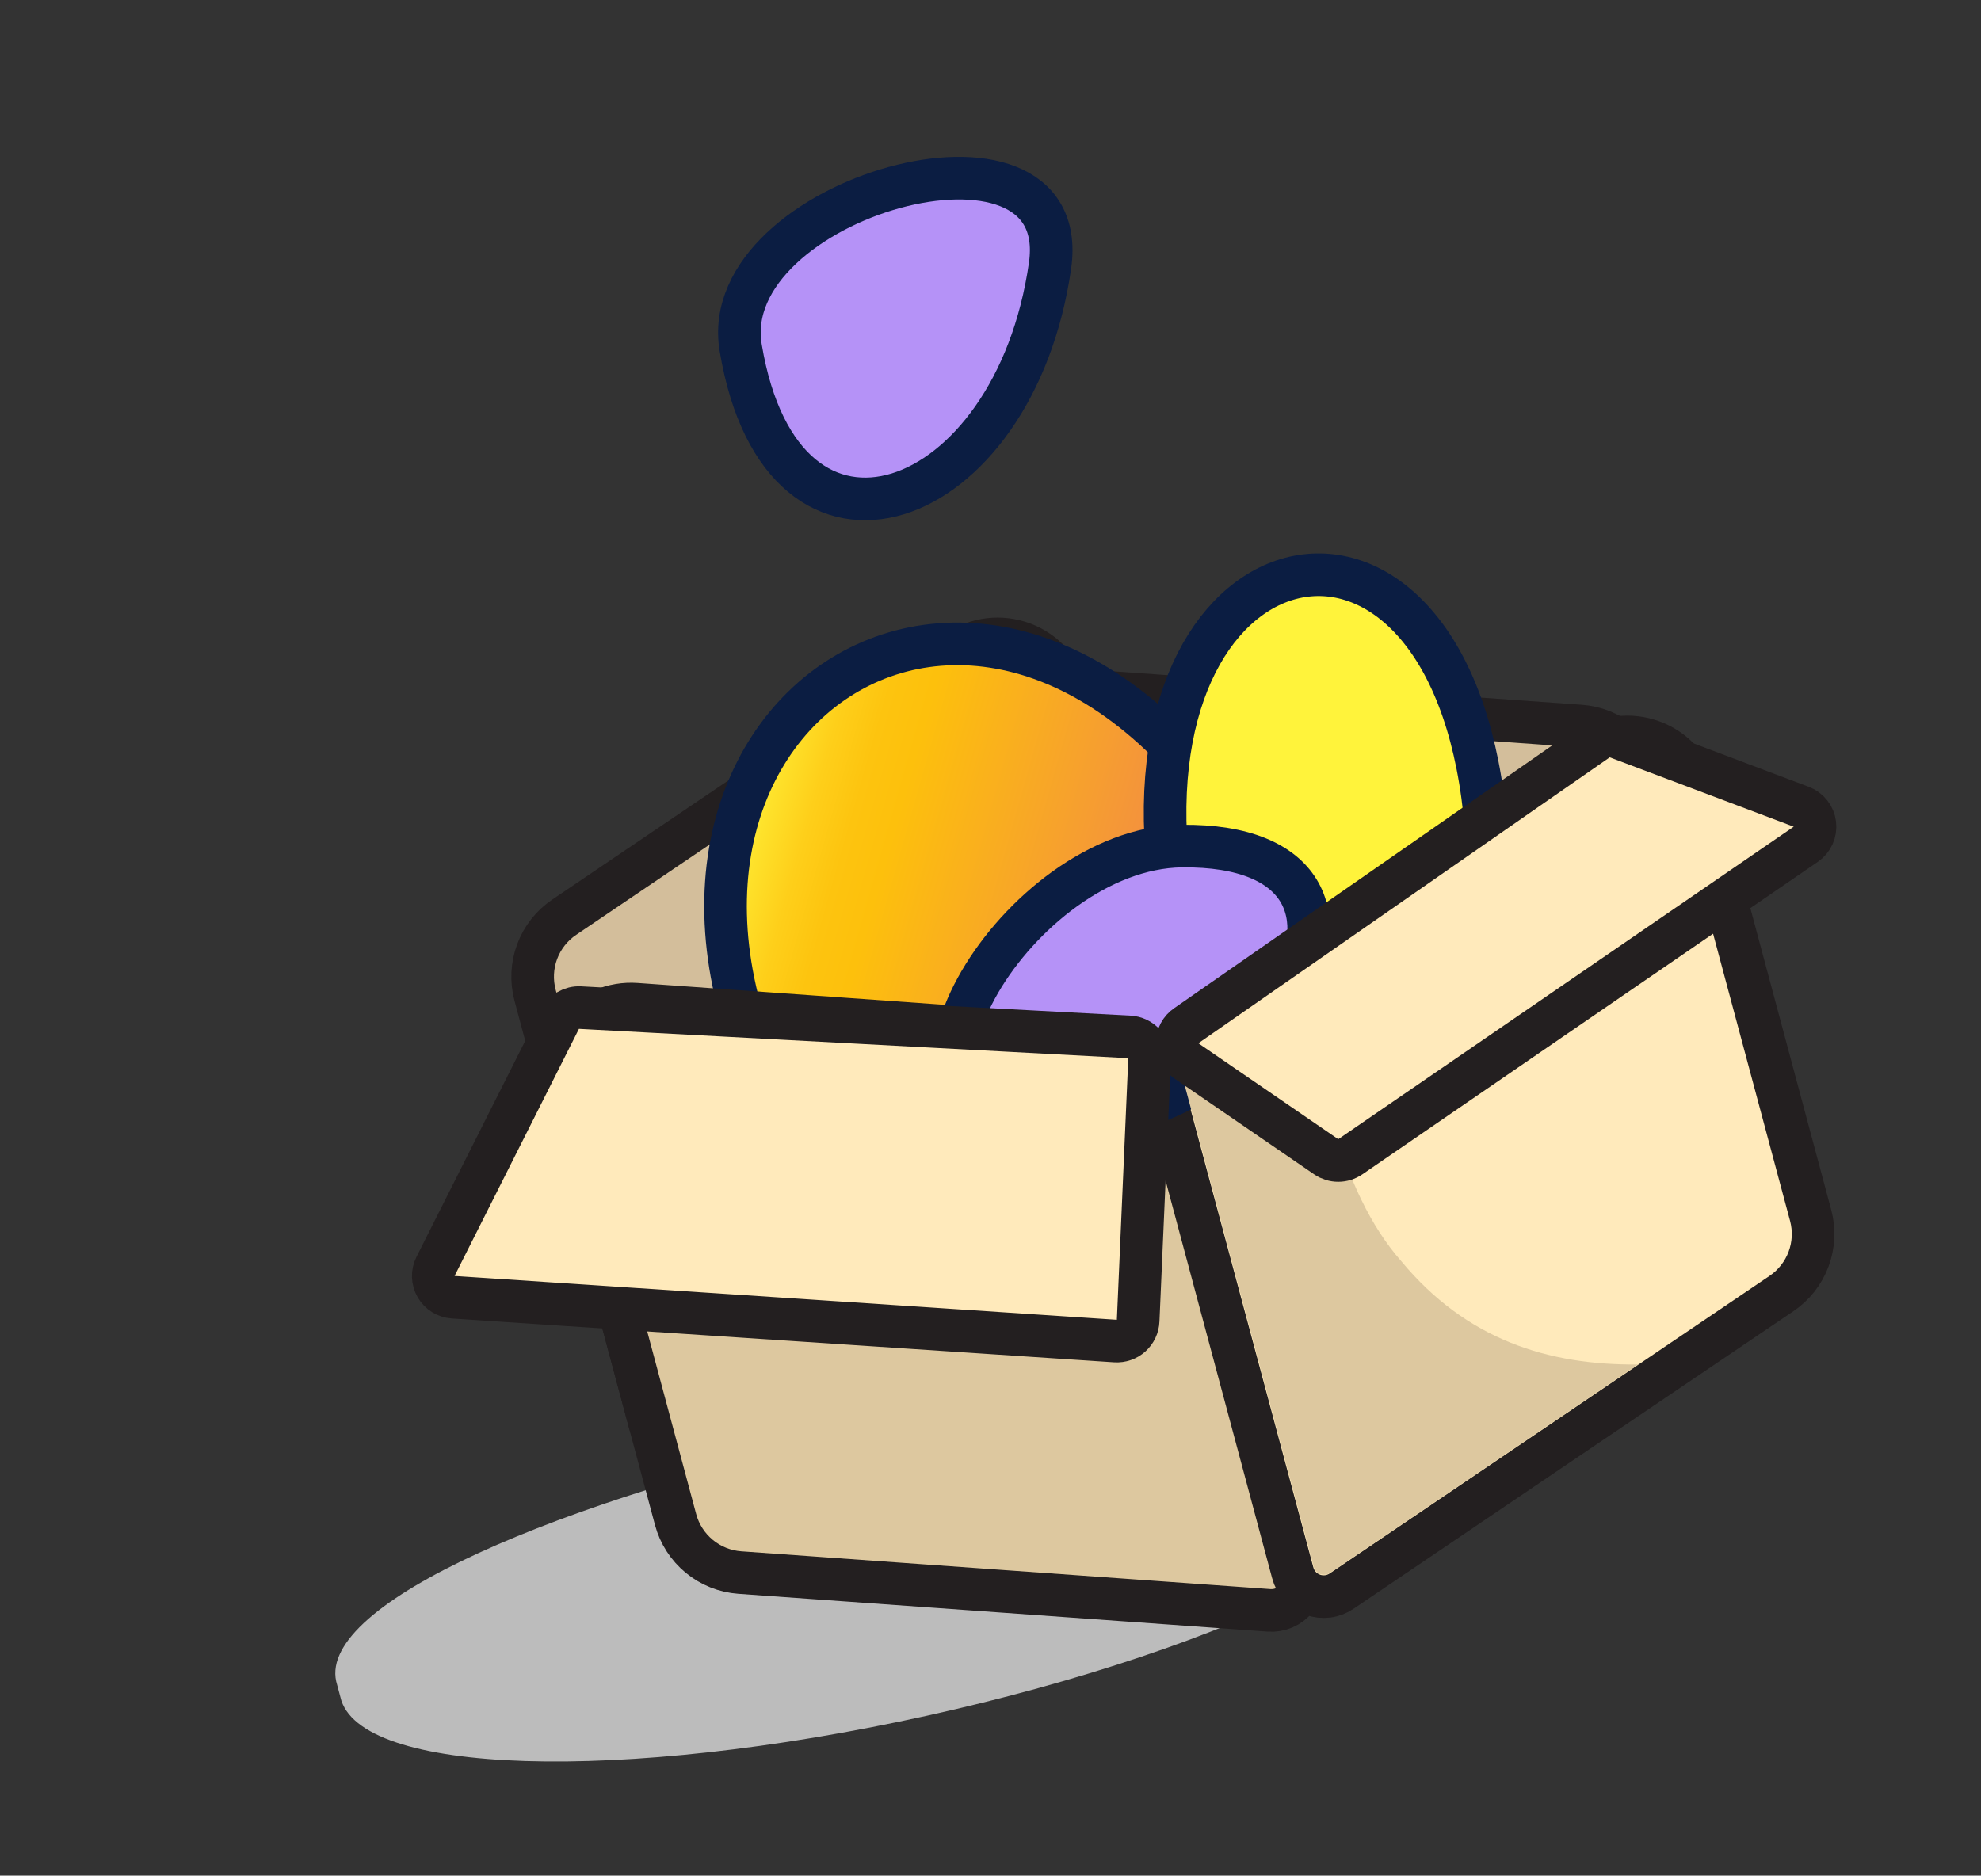
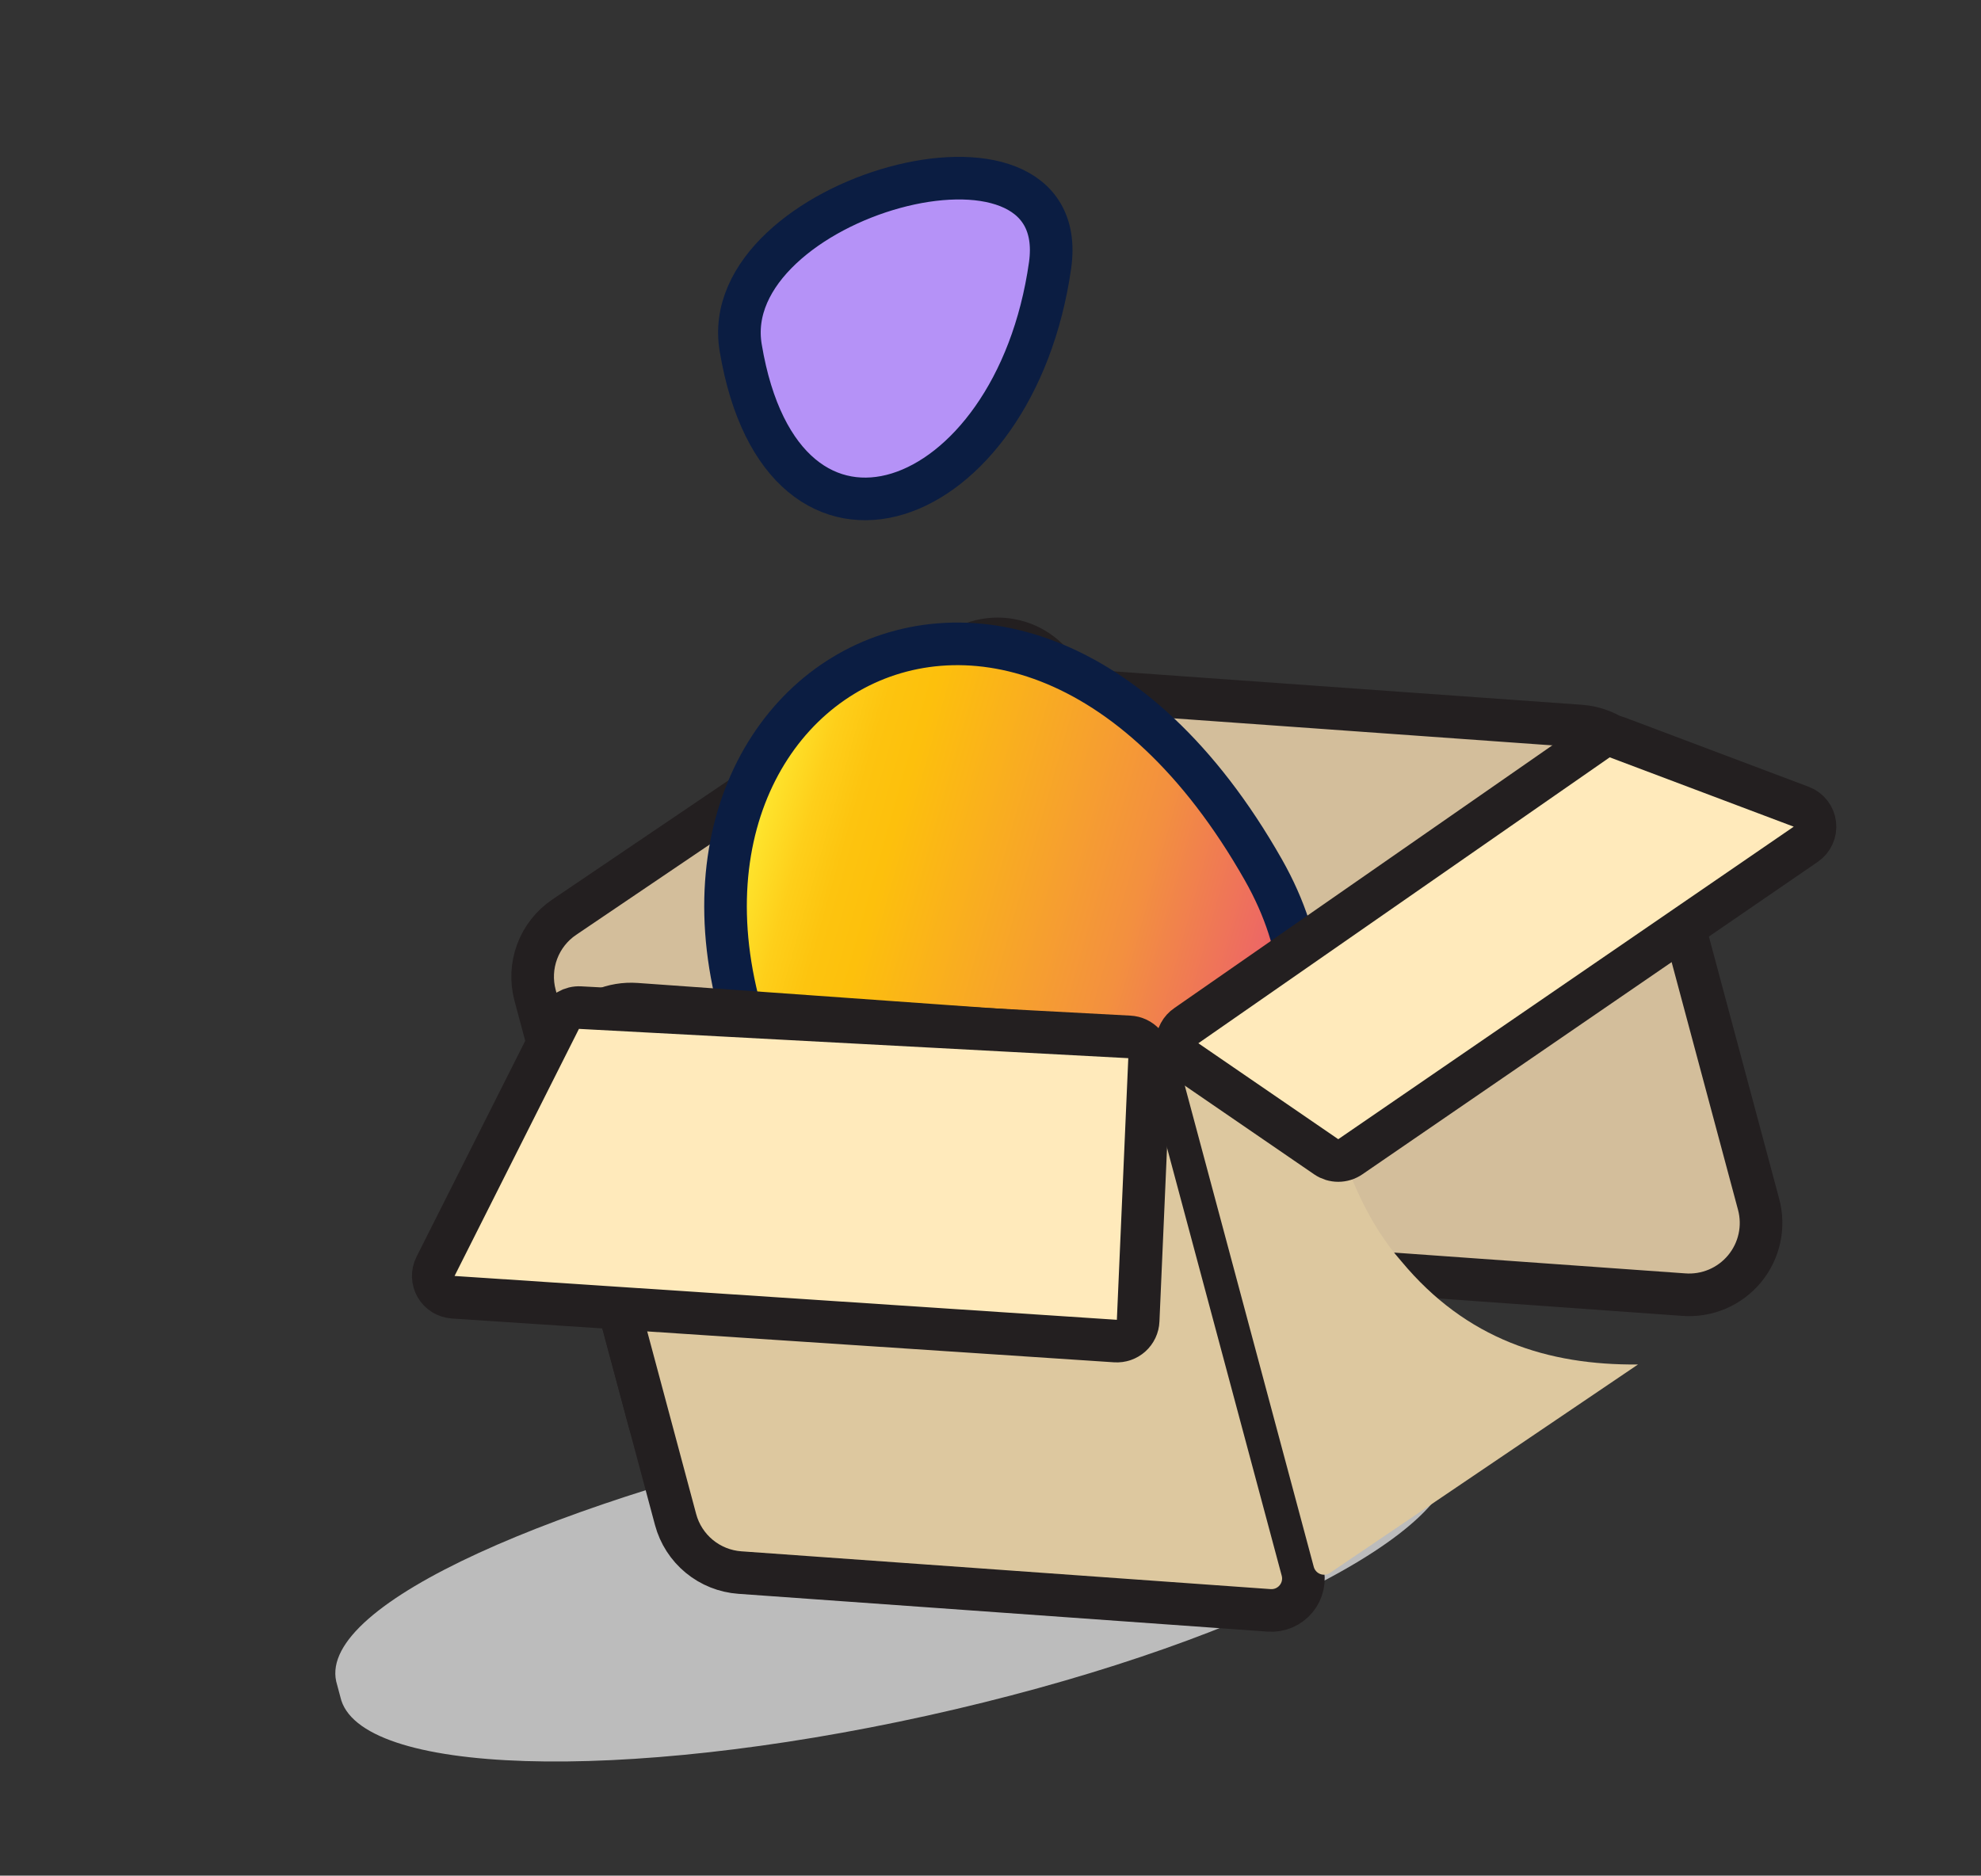
<svg xmlns="http://www.w3.org/2000/svg" width="151" height="143" viewBox="0 0 151 143" fill="none">
  <rect x="0" y="0" width="151" height="143" fill="#333333" stroke="none" />
  <g style="mix-blend-mode:multiply">
    <path d="M25.626 128.188C24.305 122.221 42.503 114.378 65.87 109.201C89.238 104.024 109.263 104.66 110.595 110.666C111.927 116.672 94.007 125.651 70.659 130.806C47.311 135.961 27.267 135.347 25.945 129.38" fill="#BCBCBC" />
  </g>
  <path d="M128.327 98.702L92.24 96.124C91.103 96.044 90.02 95.61 89.141 94.884C88.263 94.158 87.633 93.176 87.339 92.075L78.656 59.669C78.427 58.822 78.404 57.932 78.591 57.074C78.778 56.216 79.167 55.416 79.728 54.74C80.288 54.064 81.003 53.533 81.811 53.191C82.62 52.849 83.499 52.706 84.374 52.774L120.461 55.352C121.598 55.432 122.681 55.866 123.56 56.592C124.438 57.318 125.068 58.3 125.362 59.401L134.045 91.807C134.274 92.655 134.297 93.545 134.11 94.403C133.924 95.26 133.534 96.061 132.973 96.737C132.413 97.412 131.698 97.944 130.89 98.286C130.081 98.628 129.203 98.77 128.327 98.702Z" fill="#D3BE9B" stroke="#231F20" stroke-width="3.248" stroke-miterlimit="10" stroke-linecap="round" />
  <path d="M57.828 111.405L87.802 91.169C88.747 90.531 89.468 89.613 89.866 88.545C90.264 87.477 90.319 86.312 90.022 85.211L81.329 52.766C81.103 51.923 80.679 51.146 80.092 50.5C79.505 49.854 78.771 49.358 77.953 49.053C77.135 48.748 76.256 48.643 75.389 48.747C74.523 48.851 73.694 49.161 72.971 49.651L43.008 69.927C42.064 70.564 41.343 71.48 40.945 72.547C40.547 73.613 40.491 74.777 40.785 75.877L49.471 108.29C49.696 109.134 50.12 109.911 50.708 110.557C51.295 111.203 52.028 111.699 52.846 112.004C53.664 112.309 54.543 112.414 55.41 112.309C56.277 112.205 57.106 111.895 57.828 111.405Z" fill="#D3BE9B" stroke="#231F20" stroke-width="3.248" stroke-miterlimit="10" stroke-linecap="round" />
  <path d="M96.298 66.314C109.615 89.787 73.644 109.823 60.284 86.219C42.461 54.741 76.71 31.796 96.298 66.314Z" fill="url(#paint0_linear)" stroke="#0B1D42" stroke-width="3.248" stroke-miterlimit="10" />
  <path d="M96.742 122.775L56.396 119.893C55.26 119.812 54.178 119.38 53.3 118.655C52.422 117.931 51.791 116.951 51.496 115.851L42.811 83.437C42.585 82.594 42.564 81.709 42.749 80.856C42.935 80.003 43.322 79.207 43.878 78.534C44.434 77.861 45.143 77.33 45.945 76.987C46.748 76.644 47.621 76.498 48.492 76.561L84.577 79.131C85.714 79.211 86.797 79.645 87.676 80.371C88.555 81.097 89.185 82.079 89.478 83.18L99.266 119.711C99.368 120.086 99.378 120.48 99.296 120.86C99.213 121.24 99.042 121.594 98.794 121.894C98.547 122.194 98.232 122.43 97.875 122.584C97.518 122.737 97.129 122.802 96.742 122.775Z" fill="#DDC89F" stroke="#231F20" stroke-width="3.248" stroke-miterlimit="10" />
-   <path d="M102.295 121.287L135.794 98.618C136.737 97.979 137.457 97.064 137.855 95.997C138.253 94.931 138.31 93.768 138.016 92.668L129.331 60.254C129.107 59.406 128.681 58.624 128.091 57.974C127.5 57.324 126.762 56.826 125.939 56.522C125.115 56.218 124.231 56.116 123.36 56.225C122.489 56.334 121.657 56.651 120.934 57.15L90.969 77.418C90.024 78.056 89.303 78.973 88.905 80.041C88.507 81.109 88.452 82.275 88.749 83.375L98.537 119.906C98.636 120.287 98.826 120.638 99.09 120.93C99.354 121.221 99.685 121.444 100.055 121.58C100.424 121.716 100.821 121.76 101.211 121.709C101.601 121.658 101.973 121.513 102.295 121.287Z" fill="#FFEABB" stroke="#231F20" stroke-width="3.248" stroke-miterlimit="10" stroke-linecap="round" />
-   <path d="M113.28 63.218C114.792 82.382 90.436 84.184 88.925 64.928C86.917 39.24 111.054 35.051 113.28 63.218Z" fill="url(#paint1_linear)" stroke="#0B1D42" stroke-width="3.248" stroke-miterlimit="10" />
-   <path d="M90.064 64.506C109.281 64.291 97.133 86.904 77.858 85.647C65.668 84.887 77.535 64.677 90.064 64.506Z" fill="url(#paint2_linear)" stroke="#0B1D42" stroke-width="3.248" stroke-miterlimit="10" />
  <path d="M80.044 20.211C77.344 39.242 59.65 45.58 56.462 26.53C54.502 15.076 81.813 7.456 80.044 20.211Z" fill="url(#paint3_linear)" stroke="#0B1D42" stroke-width="3.248" stroke-miterlimit="10" />
  <path d="M106.817 96.161C101.982 90.665 100.636 82.031 98.975 73.953L91.909 78.73C91.246 79.181 90.741 79.826 90.462 80.577C90.182 81.328 90.143 82.147 90.35 82.921L100.139 119.452C100.172 119.578 100.234 119.694 100.322 119.791C100.409 119.887 100.518 119.962 100.64 120.007C100.761 120.052 100.89 120.067 101.017 120.052C101.145 120.037 101.267 119.991 101.373 119.92L124.854 104.029C118.004 104.091 111.783 102.143 106.817 96.161Z" fill="#DDC89F" />
  <path d="M42.658 77.754L33.196 96.554C33.077 96.793 33.018 97.059 33.025 97.326C33.033 97.594 33.106 97.855 33.239 98.087C33.372 98.32 33.56 98.515 33.787 98.657C34.014 98.799 34.273 98.883 34.54 98.901L85.029 102.243C85.245 102.256 85.461 102.227 85.666 102.156C85.87 102.085 86.059 101.974 86.22 101.829C86.38 101.684 86.511 101.508 86.603 101.312C86.695 101.116 86.747 100.904 86.755 100.687L87.625 80.751C87.645 80.322 87.495 79.903 87.206 79.585C86.918 79.266 86.515 79.076 86.086 79.054L44.224 76.821C43.9 76.802 43.578 76.881 43.298 77.047C43.019 77.213 42.796 77.46 42.658 77.754Z" fill="#FFEABB" stroke="#231F20" stroke-width="3.248" stroke-miterlimit="10" stroke-linecap="round" />
  <path d="M90.414 80.87L101.094 88.196C101.364 88.38 101.683 88.478 102.01 88.477C102.337 88.477 102.656 88.377 102.925 88.193L137.645 64.365C137.889 64.197 138.083 63.965 138.205 63.695C138.327 63.424 138.373 63.126 138.337 62.831C138.302 62.536 138.186 62.257 138.003 62.024C137.82 61.79 137.577 61.612 137.299 61.507L123.274 56.22C123.028 56.127 122.763 56.095 122.503 56.127C122.242 56.159 121.993 56.254 121.776 56.403L90.436 78.191C90.217 78.338 90.037 78.537 89.913 78.769C89.788 79.001 89.721 79.261 89.719 79.525C89.717 79.788 89.779 80.049 89.9 80.283C90.021 80.517 90.198 80.719 90.414 80.87Z" fill="#FFEABB" stroke="#231F20" stroke-width="3.248" stroke-miterlimit="10" stroke-linecap="round" />
  <defs>
    <linearGradient id="paint0_linear" x1="55.834" y1="64.414" x2="100.034" y2="76.923" gradientUnits="userSpaceOnUse">
      <stop stop-color="#FFF33B" />
      <stop offset="0.04" stop-color="#FEE22B" />
      <stop offset="0.11" stop-color="#FECF1A" />
      <stop offset="0.18" stop-color="#FDC40F" />
      <stop offset="0.25" stop-color="#FDC00C" />
      <stop offset="0.67" stop-color="#F3903F" />
      <stop offset="0.89" stop-color="#ED6864" />
      <stop offset="1" stop-color="#E93E3A" />
    </linearGradient>
    <linearGradient id="paint1_linear" x1="2050.45" y1="22637.8" x2="2794.33" y2="23167.6" gradientUnits="userSpaceOnUse">
      <stop stop-color="#FFF33B" />
      <stop offset="0.04" stop-color="#FEE22B" />
      <stop offset="0.11" stop-color="#FECF1A" />
      <stop offset="0.18" stop-color="#FDC40F" />
      <stop offset="0.25" stop-color="#FDC00C" />
      <stop offset="0.67" stop-color="#F3903F" />
      <stop offset="0.89" stop-color="#ED6864" />
      <stop offset="1" stop-color="#E93E3A" />
    </linearGradient>
    <linearGradient id="paint2_linear" x1="16598.2" y1="3356.7" x2="17606" y2="3240.73" gradientUnits="userSpaceOnUse">
      <stop stop-color="#B592F7" />
      <stop offset="1" stop-color="#9C95FA" />
    </linearGradient>
    <linearGradient id="paint3_linear" x1="7407.5" y1="12837.5" x2="7929.32" y2="13217.9" gradientUnits="userSpaceOnUse">
      <stop stop-color="#B592F7" />
      <stop offset="1" stop-color="#9C95FA" />
    </linearGradient>
  </defs>
</svg>